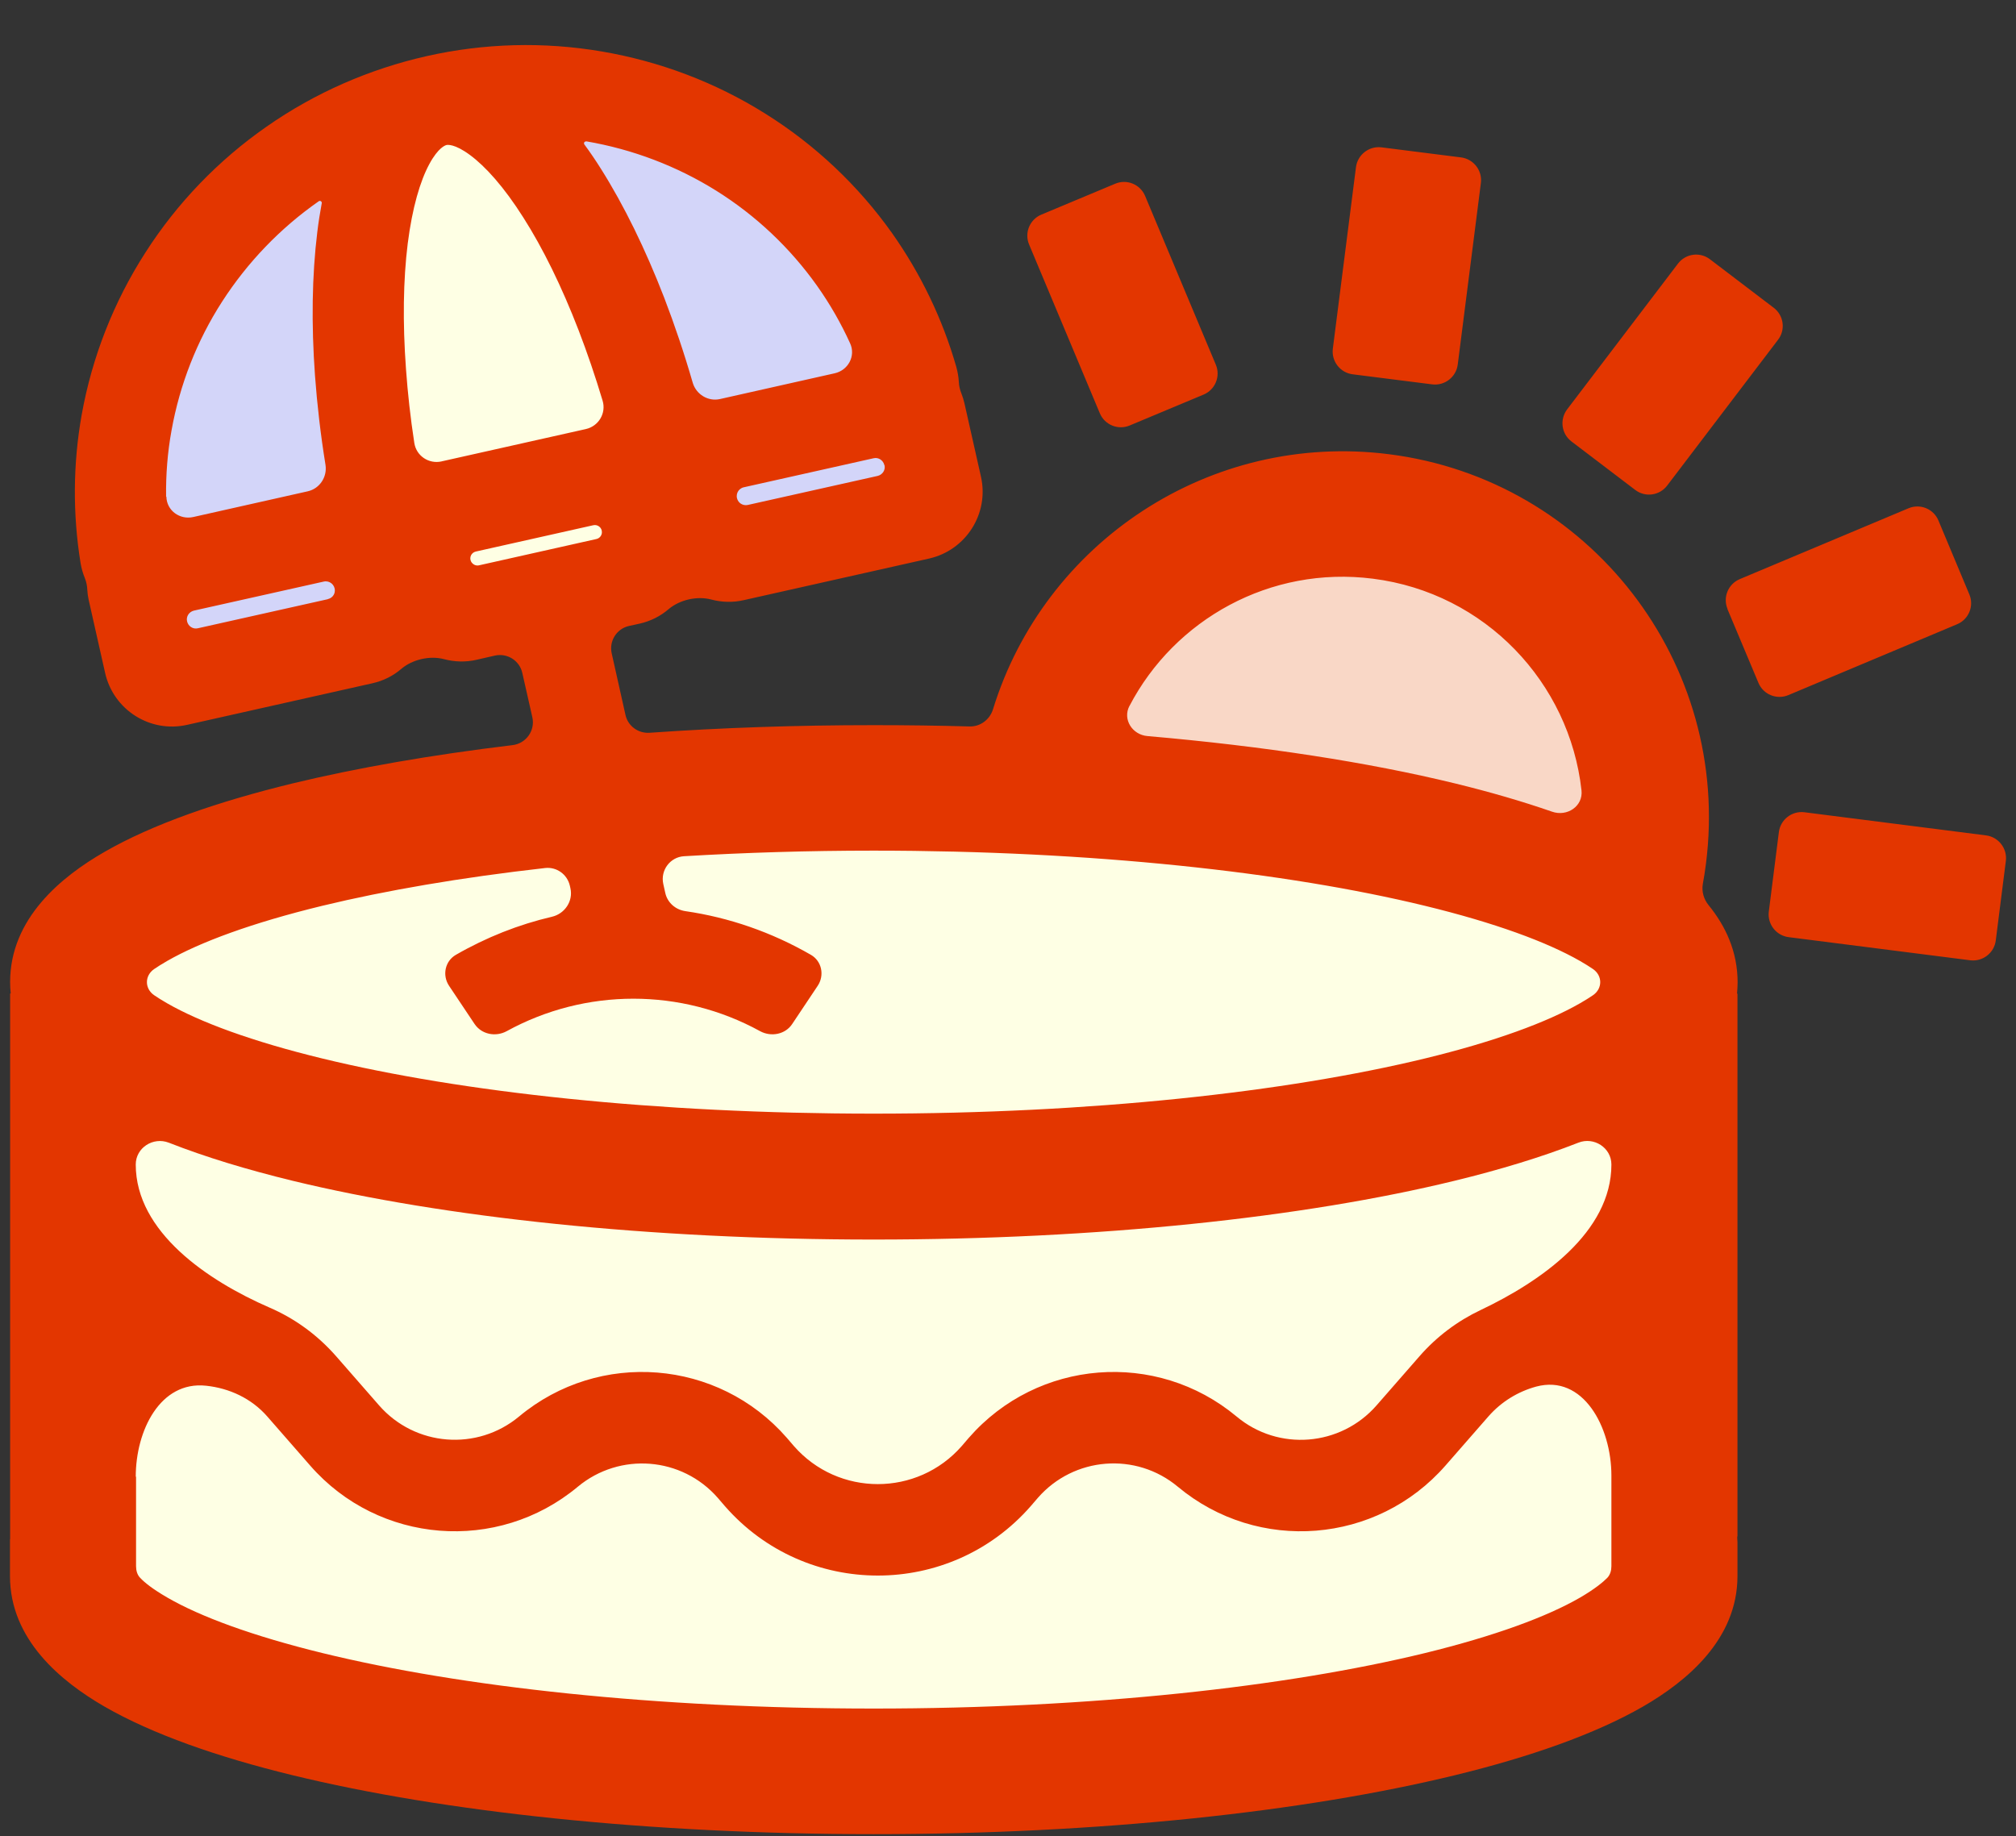
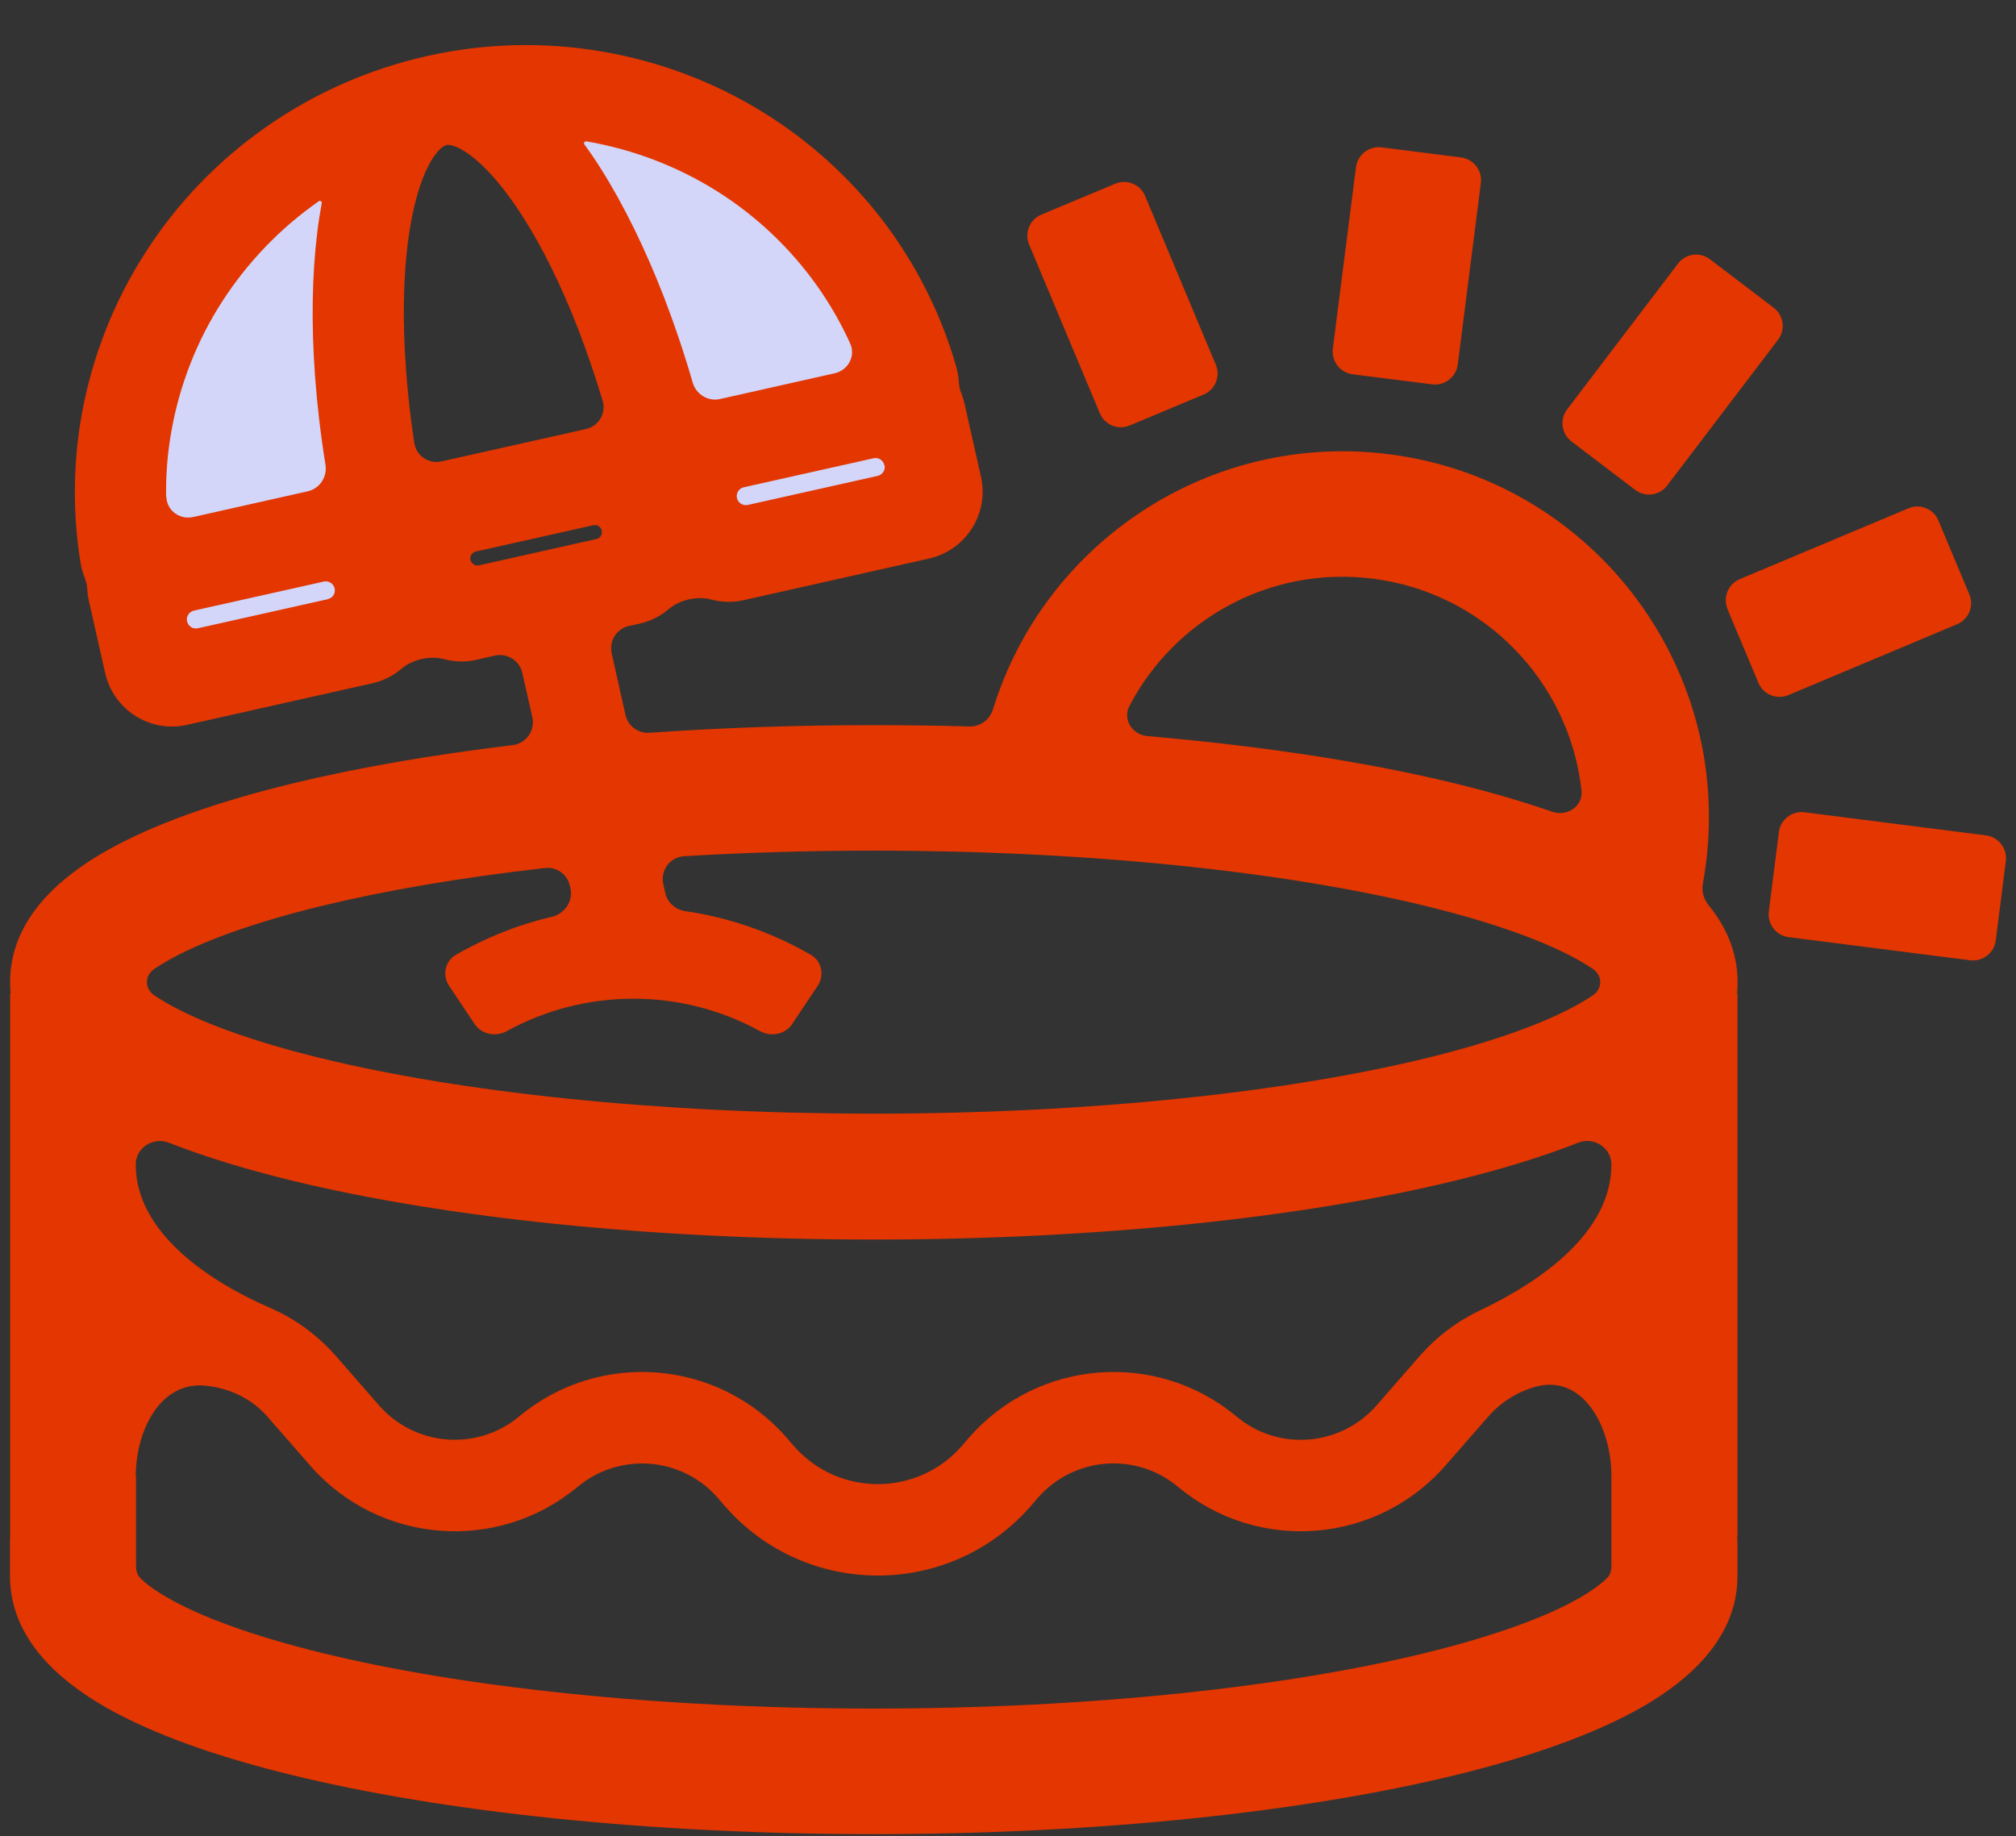
<svg xmlns="http://www.w3.org/2000/svg" width="101" height="92" viewBox="0 0 101 92" fill="none">
  <rect x="0" y="0" width="101" height="92" fill="#333333" stroke="none" />
-   <path d="M59.459 27.631L51.027 39.239L81.384 44.993L82.079 36.362L74.043 26.739L59.459 27.631Z" fill="#F9D7C6" />
-   <path d="M9.459 13.346L21.86 4.318H30.491L41.602 10.171L47.158 24.953L28.705 29.616L31.582 39.636L51.424 38.842L83.864 46.382L84.46 79.616L65.71 87.057L27.416 88.545L4.796 81.303V46.382L28.705 38.842L26.523 30.31L8.07 33.584L5.888 26.937L9.459 13.346Z" fill="#FEFFE4" />
  <path d="M6.956 17.476L15.83 7.739L17.301 6.928L20.648 30.762L8.224 34.108L6.956 17.476Z" fill="#D3D5F9" stroke="black" />
  <path d="M42.12 10.32L30.027 5.093L28.353 4.958L35.101 28.06L47.803 26.003L42.12 10.32Z" fill="#D3D5F9" />
  <path fill-rule="evenodd" clip-rule="evenodd" d="M0.5 77.265V77.121H0.507V68.969V68.919V49.792C0.507 49.778 0.514 49.778 0.522 49.778H0.522C0.536 49.778 0.536 49.77 0.536 49.763C0.514 49.576 0.507 49.389 0.507 49.202C0.507 46.011 3.085 43.916 5.246 42.677C7.651 41.294 10.913 40.164 14.672 39.249C17.891 38.472 21.607 37.824 25.676 37.334C26.353 37.255 26.821 36.606 26.67 35.937L26.166 33.712C26.029 33.099 25.417 32.711 24.797 32.847L23.883 33.056C23.328 33.186 22.767 33.164 22.248 33.027C21.542 32.84 20.671 33.035 20.109 33.51C19.699 33.863 19.202 34.115 18.647 34.237L9.372 36.318C7.521 36.736 5.685 35.569 5.267 33.719L4.439 30.039C4.403 29.88 4.382 29.715 4.374 29.556C4.367 29.348 4.324 29.146 4.245 28.951C4.151 28.721 4.079 28.469 4.036 28.21C3.64 25.754 3.654 23.241 4.093 20.778C4.612 17.89 5.692 15.132 7.284 12.655C8.868 10.178 10.935 8.031 13.354 6.346C15.774 4.654 18.503 3.459 21.384 2.81C24.265 2.162 27.246 2.083 30.155 2.58C33.065 3.077 35.844 4.128 38.336 5.691C40.828 7.247 42.988 9.284 44.688 11.675C46.128 13.713 47.222 15.982 47.907 18.373C47.978 18.625 48.022 18.884 48.036 19.129C48.043 19.338 48.094 19.539 48.173 19.734C48.231 19.885 48.281 20.043 48.317 20.202L49.145 23.882C49.563 25.732 48.396 27.569 46.545 27.986L37.27 30.068C36.716 30.197 36.154 30.176 35.635 30.039C34.93 29.852 34.058 30.046 33.497 30.521C33.086 30.874 32.589 31.126 32.035 31.249L31.509 31.364C30.897 31.501 30.508 32.113 30.645 32.732L31.336 35.822C31.459 36.376 31.97 36.751 32.539 36.715C36.125 36.462 39.891 36.333 43.78 36.333C45.401 36.333 46.999 36.354 48.576 36.398C49.116 36.412 49.592 36.052 49.75 35.533C52.328 27.173 60.61 21.62 69.59 22.758C79.636 24.033 86.743 33.215 85.469 43.261C85.426 43.606 85.375 43.952 85.31 44.29C85.246 44.665 85.354 45.046 85.591 45.342C86.455 46.4 87.053 47.682 87.053 49.223C87.053 49.41 87.039 49.597 87.024 49.785L87.024 49.785H87.039H87.046V49.792V68.998V69.092V76.948C87.027 77.015 87.033 77.085 87.039 77.157C87.043 77.193 87.046 77.229 87.046 77.265V78.965C87.046 82.155 84.482 84.251 82.315 85.504C79.909 86.886 76.647 88.031 72.888 88.946C65.319 90.789 55.029 91.898 43.773 91.898C32.517 91.898 22.227 90.789 14.658 88.946C10.899 88.031 7.629 86.886 5.231 85.504C3.064 84.251 0.5 82.155 0.5 78.965V77.265ZM8.594 21.563C8.393 22.665 8.306 23.781 8.321 24.89L8.335 24.883C8.349 25.581 9.005 26.056 9.682 25.905L15.421 24.616C16.019 24.479 16.401 23.896 16.307 23.291C16.062 21.779 15.889 20.281 15.781 18.819C15.594 16.234 15.63 13.793 15.896 11.632C15.954 11.135 16.033 10.653 16.12 10.178C16.134 10.098 16.041 10.033 15.969 10.084C14.039 11.431 12.397 13.144 11.129 15.11C9.862 17.076 9.005 19.273 8.594 21.563ZM9.912 31.479L16.415 30.024L16.422 30.017C16.624 29.974 16.775 29.801 16.775 29.592C16.782 29.297 16.509 29.074 16.221 29.139L9.718 30.593C9.473 30.651 9.314 30.889 9.372 31.133C9.43 31.378 9.667 31.537 9.912 31.479ZM68.783 28.995C63.642 28.339 58.845 31.033 56.584 35.375V35.368C56.231 36.045 56.728 36.815 57.484 36.88C63.296 37.384 68.538 38.191 72.881 39.249C74.624 39.674 76.266 40.15 77.756 40.668C78.512 40.934 79.319 40.394 79.232 39.602C78.635 34.201 74.407 29.707 68.783 28.995ZM43.967 23.846C44.212 23.788 44.371 23.55 44.313 23.305H44.306C44.248 23.061 44.011 22.902 43.766 22.96L37.263 24.415C36.975 24.479 36.824 24.796 36.961 25.063C37.054 25.25 37.263 25.343 37.465 25.3L43.967 23.846ZM35.888 9.558C33.907 8.32 31.689 7.477 29.37 7.081V7.088C29.284 7.074 29.226 7.167 29.277 7.239C29.565 7.628 29.838 8.031 30.105 8.456C31.264 10.293 32.337 12.489 33.273 14.909C33.799 16.277 34.282 17.71 34.706 19.179C34.879 19.762 35.477 20.13 36.075 19.993L41.814 18.704C42.491 18.553 42.88 17.84 42.592 17.206C42.131 16.191 41.577 15.226 40.928 14.311C39.582 12.417 37.868 10.797 35.888 9.558ZM20.757 22.197C20.858 22.845 21.485 23.262 22.126 23.118H22.119L29.349 21.498C29.99 21.354 30.378 20.706 30.191 20.079C29.824 18.855 29.421 17.674 28.989 16.551C28.139 14.347 27.195 12.431 26.223 10.905C25.244 9.357 24.315 8.334 23.544 7.765C22.774 7.196 22.414 7.254 22.363 7.268C22.313 7.283 21.96 7.383 21.506 8.226C21.053 9.068 20.657 10.386 20.426 12.208C20.203 14.009 20.167 16.14 20.34 18.495C20.426 19.698 20.563 20.936 20.757 22.197ZM23.602 28.138C23.681 28.282 23.84 28.361 23.998 28.325L29.881 27.007C30.04 26.971 30.155 26.827 30.155 26.669C30.162 26.438 29.946 26.265 29.723 26.316L23.84 27.634C23.616 27.684 23.494 27.929 23.602 28.138ZM8.371 48.15C8.119 48.294 7.903 48.431 7.723 48.553C7.24 48.885 7.24 49.533 7.723 49.864C7.903 49.987 8.119 50.123 8.371 50.267C10.027 51.218 12.642 52.183 16.141 53.033C23.098 54.725 32.863 55.798 43.766 55.798C54.669 55.798 64.441 54.718 71.39 53.033C74.89 52.183 77.504 51.218 79.16 50.267C79.412 50.123 79.629 49.987 79.808 49.864C80.291 49.533 80.291 48.885 79.808 48.553C79.629 48.431 79.412 48.294 79.16 48.15C77.504 47.2 74.89 46.235 71.39 45.385C64.434 43.693 54.669 42.62 43.766 42.62C40.482 42.62 37.299 42.72 34.267 42.9C33.569 42.944 33.079 43.606 33.23 44.29L33.331 44.744C33.439 45.227 33.842 45.579 34.332 45.651C36.521 45.968 38.653 46.703 40.626 47.841C41.173 48.157 41.317 48.87 40.964 49.396L39.69 51.304C39.344 51.83 38.631 51.967 38.077 51.664C34.13 49.497 29.334 49.497 25.388 51.664C24.833 51.967 24.128 51.83 23.775 51.304L22.5 49.396C22.147 48.87 22.291 48.157 22.839 47.841C24.365 46.962 25.986 46.321 27.656 45.932C28.297 45.781 28.722 45.147 28.578 44.506L28.549 44.377C28.42 43.808 27.887 43.426 27.311 43.491C23.105 43.966 19.324 44.614 16.141 45.385C12.642 46.235 10.027 47.2 8.371 48.15ZM14.658 59.161C12.382 58.607 10.287 57.973 8.457 57.253C7.673 56.95 6.801 57.505 6.801 58.347C6.801 61.725 10.402 64.166 13.498 65.513C14.752 66.053 15.896 66.874 16.847 67.961L18.993 70.417C20.793 72.476 23.904 72.721 26.007 70.971C30.026 67.623 35.981 68.098 39.416 72.037L39.769 72.448C41.994 74.997 45.962 74.997 48.187 72.448L48.54 72.037C51.983 68.098 57.931 67.623 61.949 70.971C64.045 72.728 67.163 72.476 68.963 70.417L71.109 67.961C71.981 66.96 73.032 66.182 74.17 65.642C77.223 64.195 80.73 61.732 80.73 58.347C80.73 57.505 79.852 56.943 79.074 57.253C77.238 57.973 75.149 58.607 72.874 59.161C65.312 61.005 55.014 62.106 43.766 62.106C32.517 62.106 22.227 60.997 14.658 59.161ZM10.323 69.43C8.025 69.185 6.801 71.677 6.801 73.989H6.816V78.468C6.816 78.684 6.873 78.907 7.024 79.058C7.233 79.282 7.637 79.613 8.385 80.045C10.042 81.003 12.656 81.968 16.156 82.825C23.105 84.524 32.87 85.605 43.773 85.605C54.676 85.605 64.441 84.517 71.39 82.825C74.89 81.968 77.504 81.003 79.16 80.045C79.902 79.613 80.305 79.275 80.522 79.058C80.673 78.9 80.73 78.684 80.73 78.468V73.931C80.73 71.497 79.312 68.847 76.964 69.473C76.064 69.718 75.221 70.222 74.566 70.971L72.42 73.427C68.978 77.366 63.029 77.841 59.011 74.493C56.908 72.736 53.797 72.988 51.997 75.047L51.644 75.458C47.59 80.103 40.367 80.103 36.312 75.458L35.959 75.047C34.159 72.988 31.048 72.743 28.945 74.493C24.927 77.841 18.971 77.366 15.536 73.427L13.39 70.971C12.598 70.064 11.489 69.553 10.323 69.43ZM69.215 7.383C68.589 7.304 68.013 7.751 67.933 8.377L66.774 17.472C66.695 18.099 67.141 18.675 67.768 18.754L71.75 19.258C72.377 19.338 72.953 18.891 73.032 18.265L74.191 9.169C74.271 8.543 73.824 7.967 73.198 7.887L69.215 7.383ZM90.402 40.697C89.775 40.618 89.199 41.064 89.12 41.691L88.616 45.673C88.537 46.3 88.983 46.876 89.61 46.955L98.705 48.114C99.332 48.193 99.908 47.747 99.987 47.12L100.491 43.138C100.57 42.512 100.124 41.935 99.497 41.856L90.402 40.697ZM84.065 13.209C84.446 12.705 85.166 12.604 85.671 12.993L88.861 15.42C89.365 15.802 89.466 16.522 89.077 17.026L83.525 24.328C83.143 24.832 82.423 24.933 81.919 24.544L78.728 22.117C78.224 21.736 78.131 21.015 78.512 20.511L84.065 13.209ZM87.161 29.016C86.578 29.261 86.304 29.931 86.549 30.514H86.542L88.097 34.216C88.342 34.799 89.012 35.072 89.595 34.828L98.05 31.277C98.633 31.033 98.907 30.363 98.662 29.78L97.113 26.078C96.869 25.495 96.199 25.221 95.616 25.466L87.161 29.016ZM60.912 18.272C61.157 18.855 60.883 19.525 60.3 19.77L56.598 21.318C56.015 21.563 55.345 21.289 55.1 20.706L51.557 12.251C51.313 11.668 51.586 10.998 52.17 10.754L55.871 9.205C56.454 8.96 57.124 9.234 57.369 9.817L60.912 18.272Z" fill="#E33600" />
</svg>